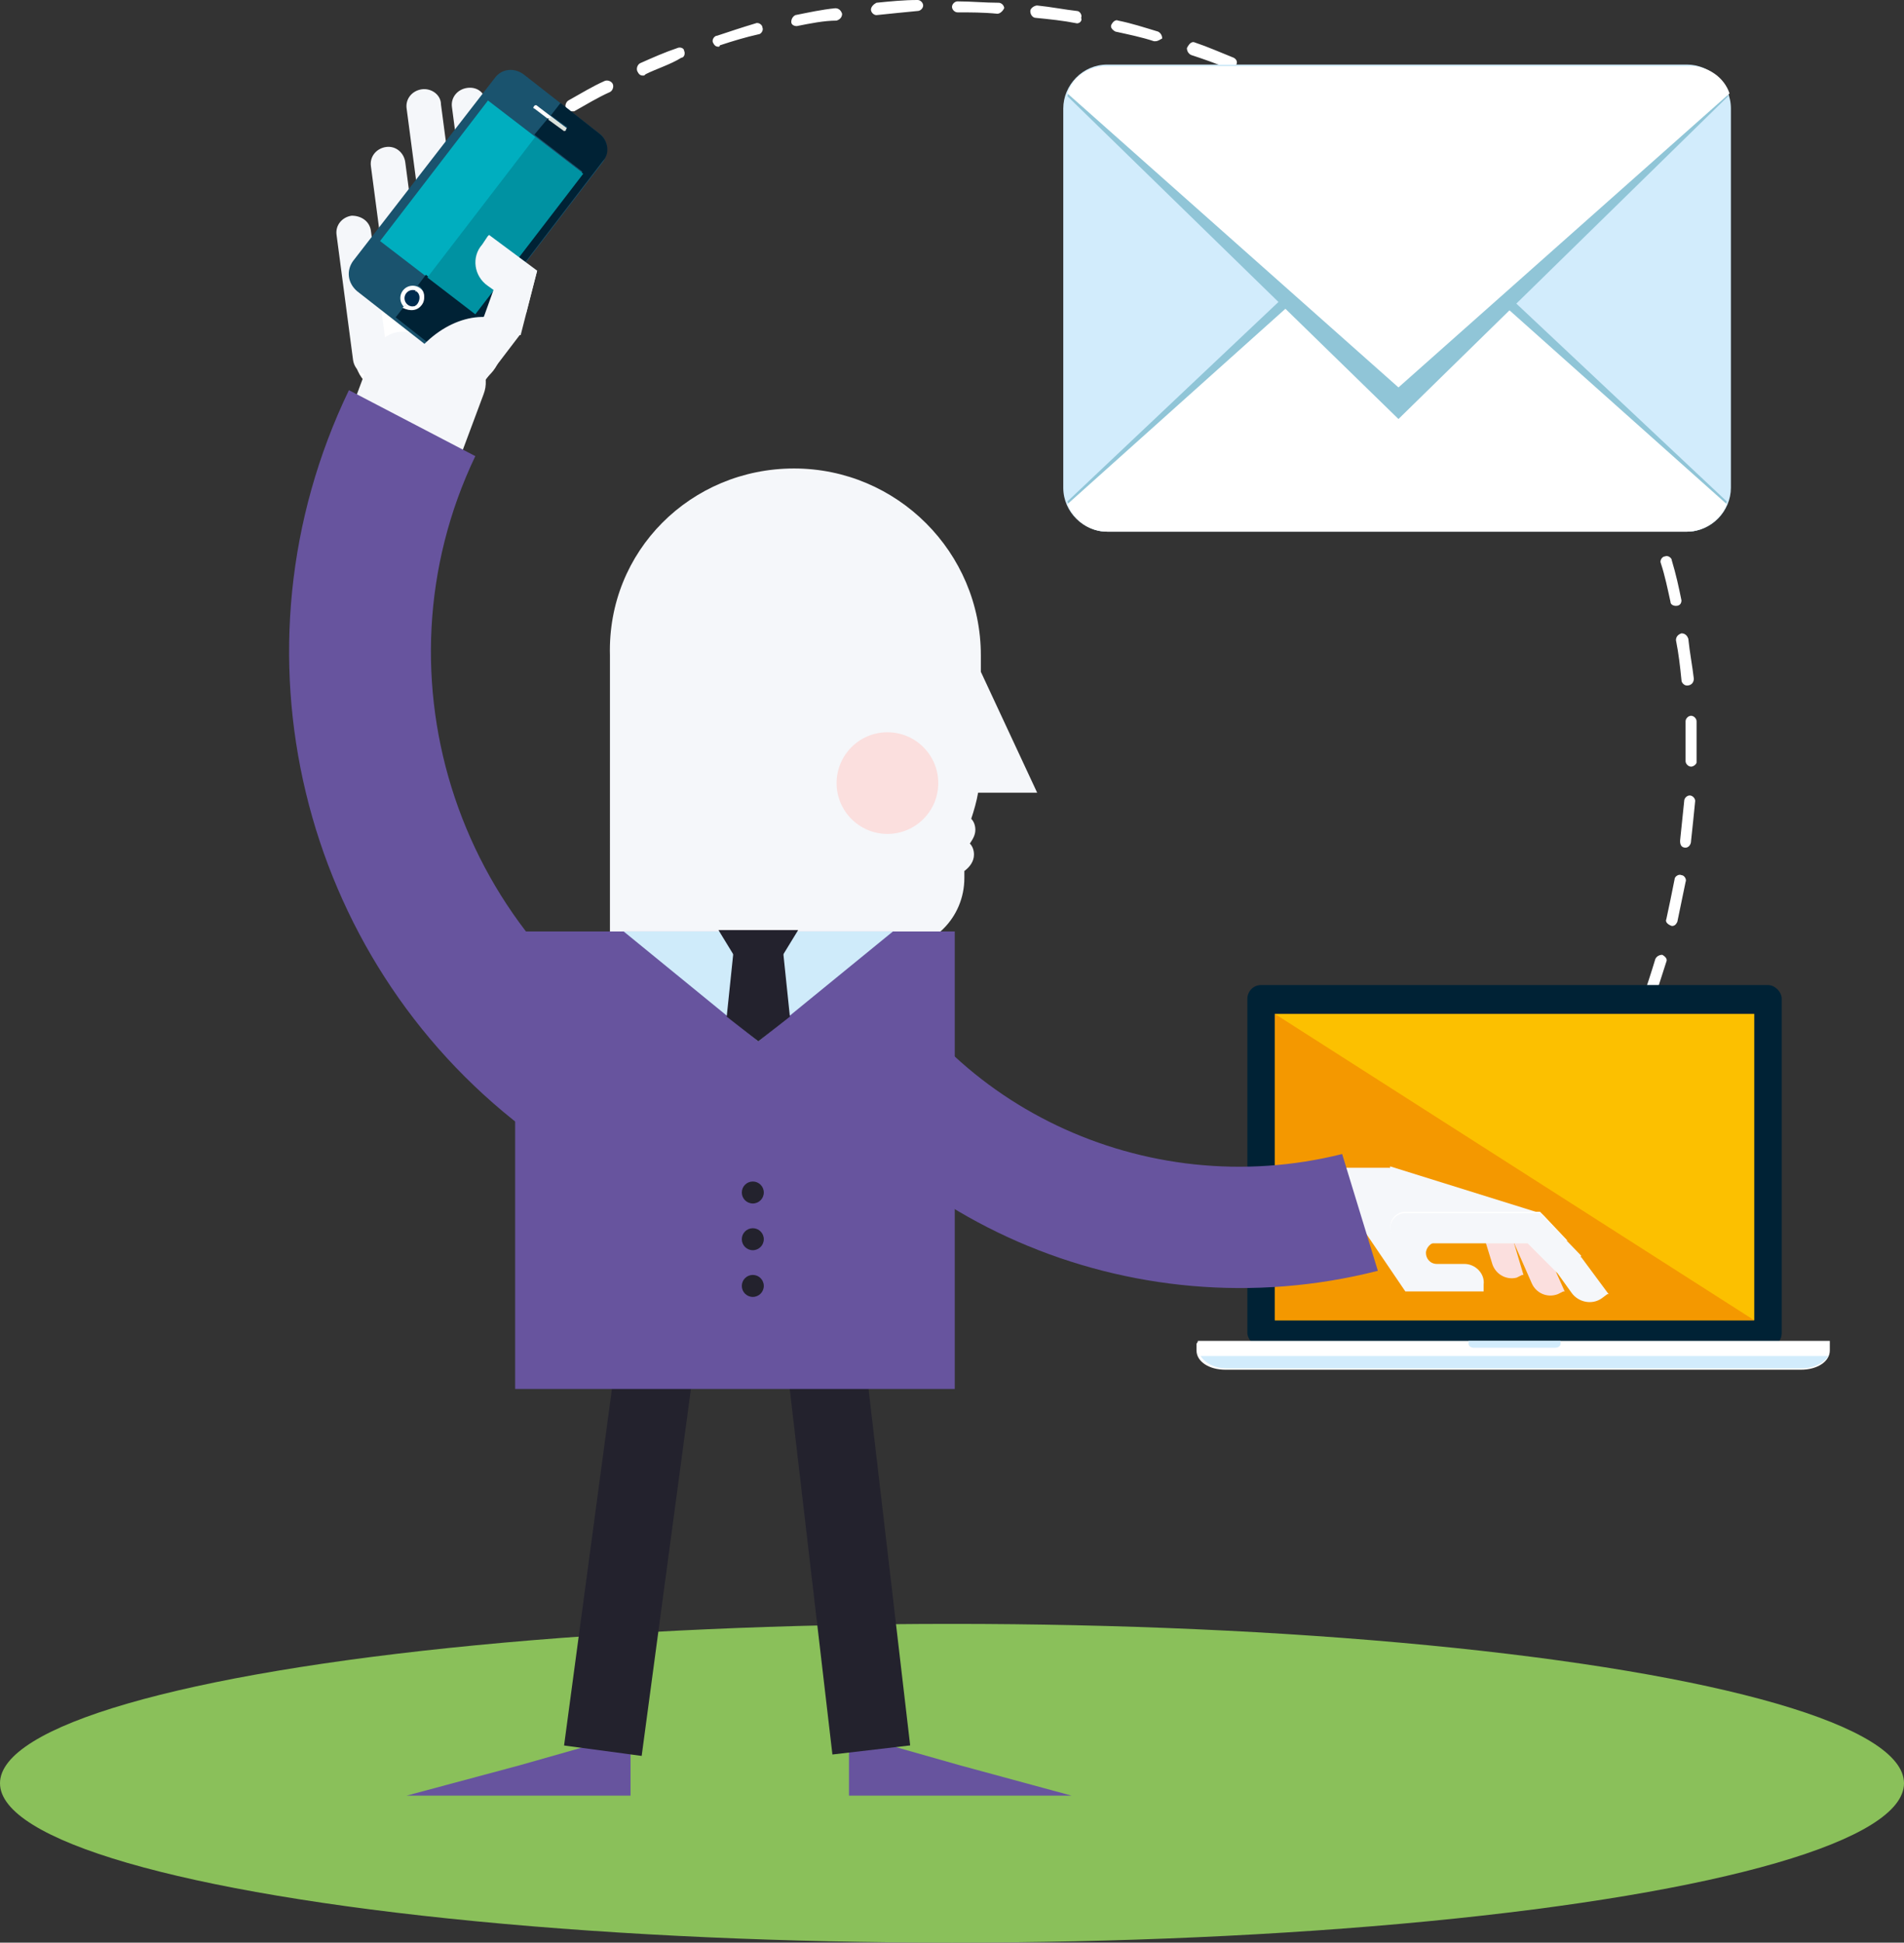
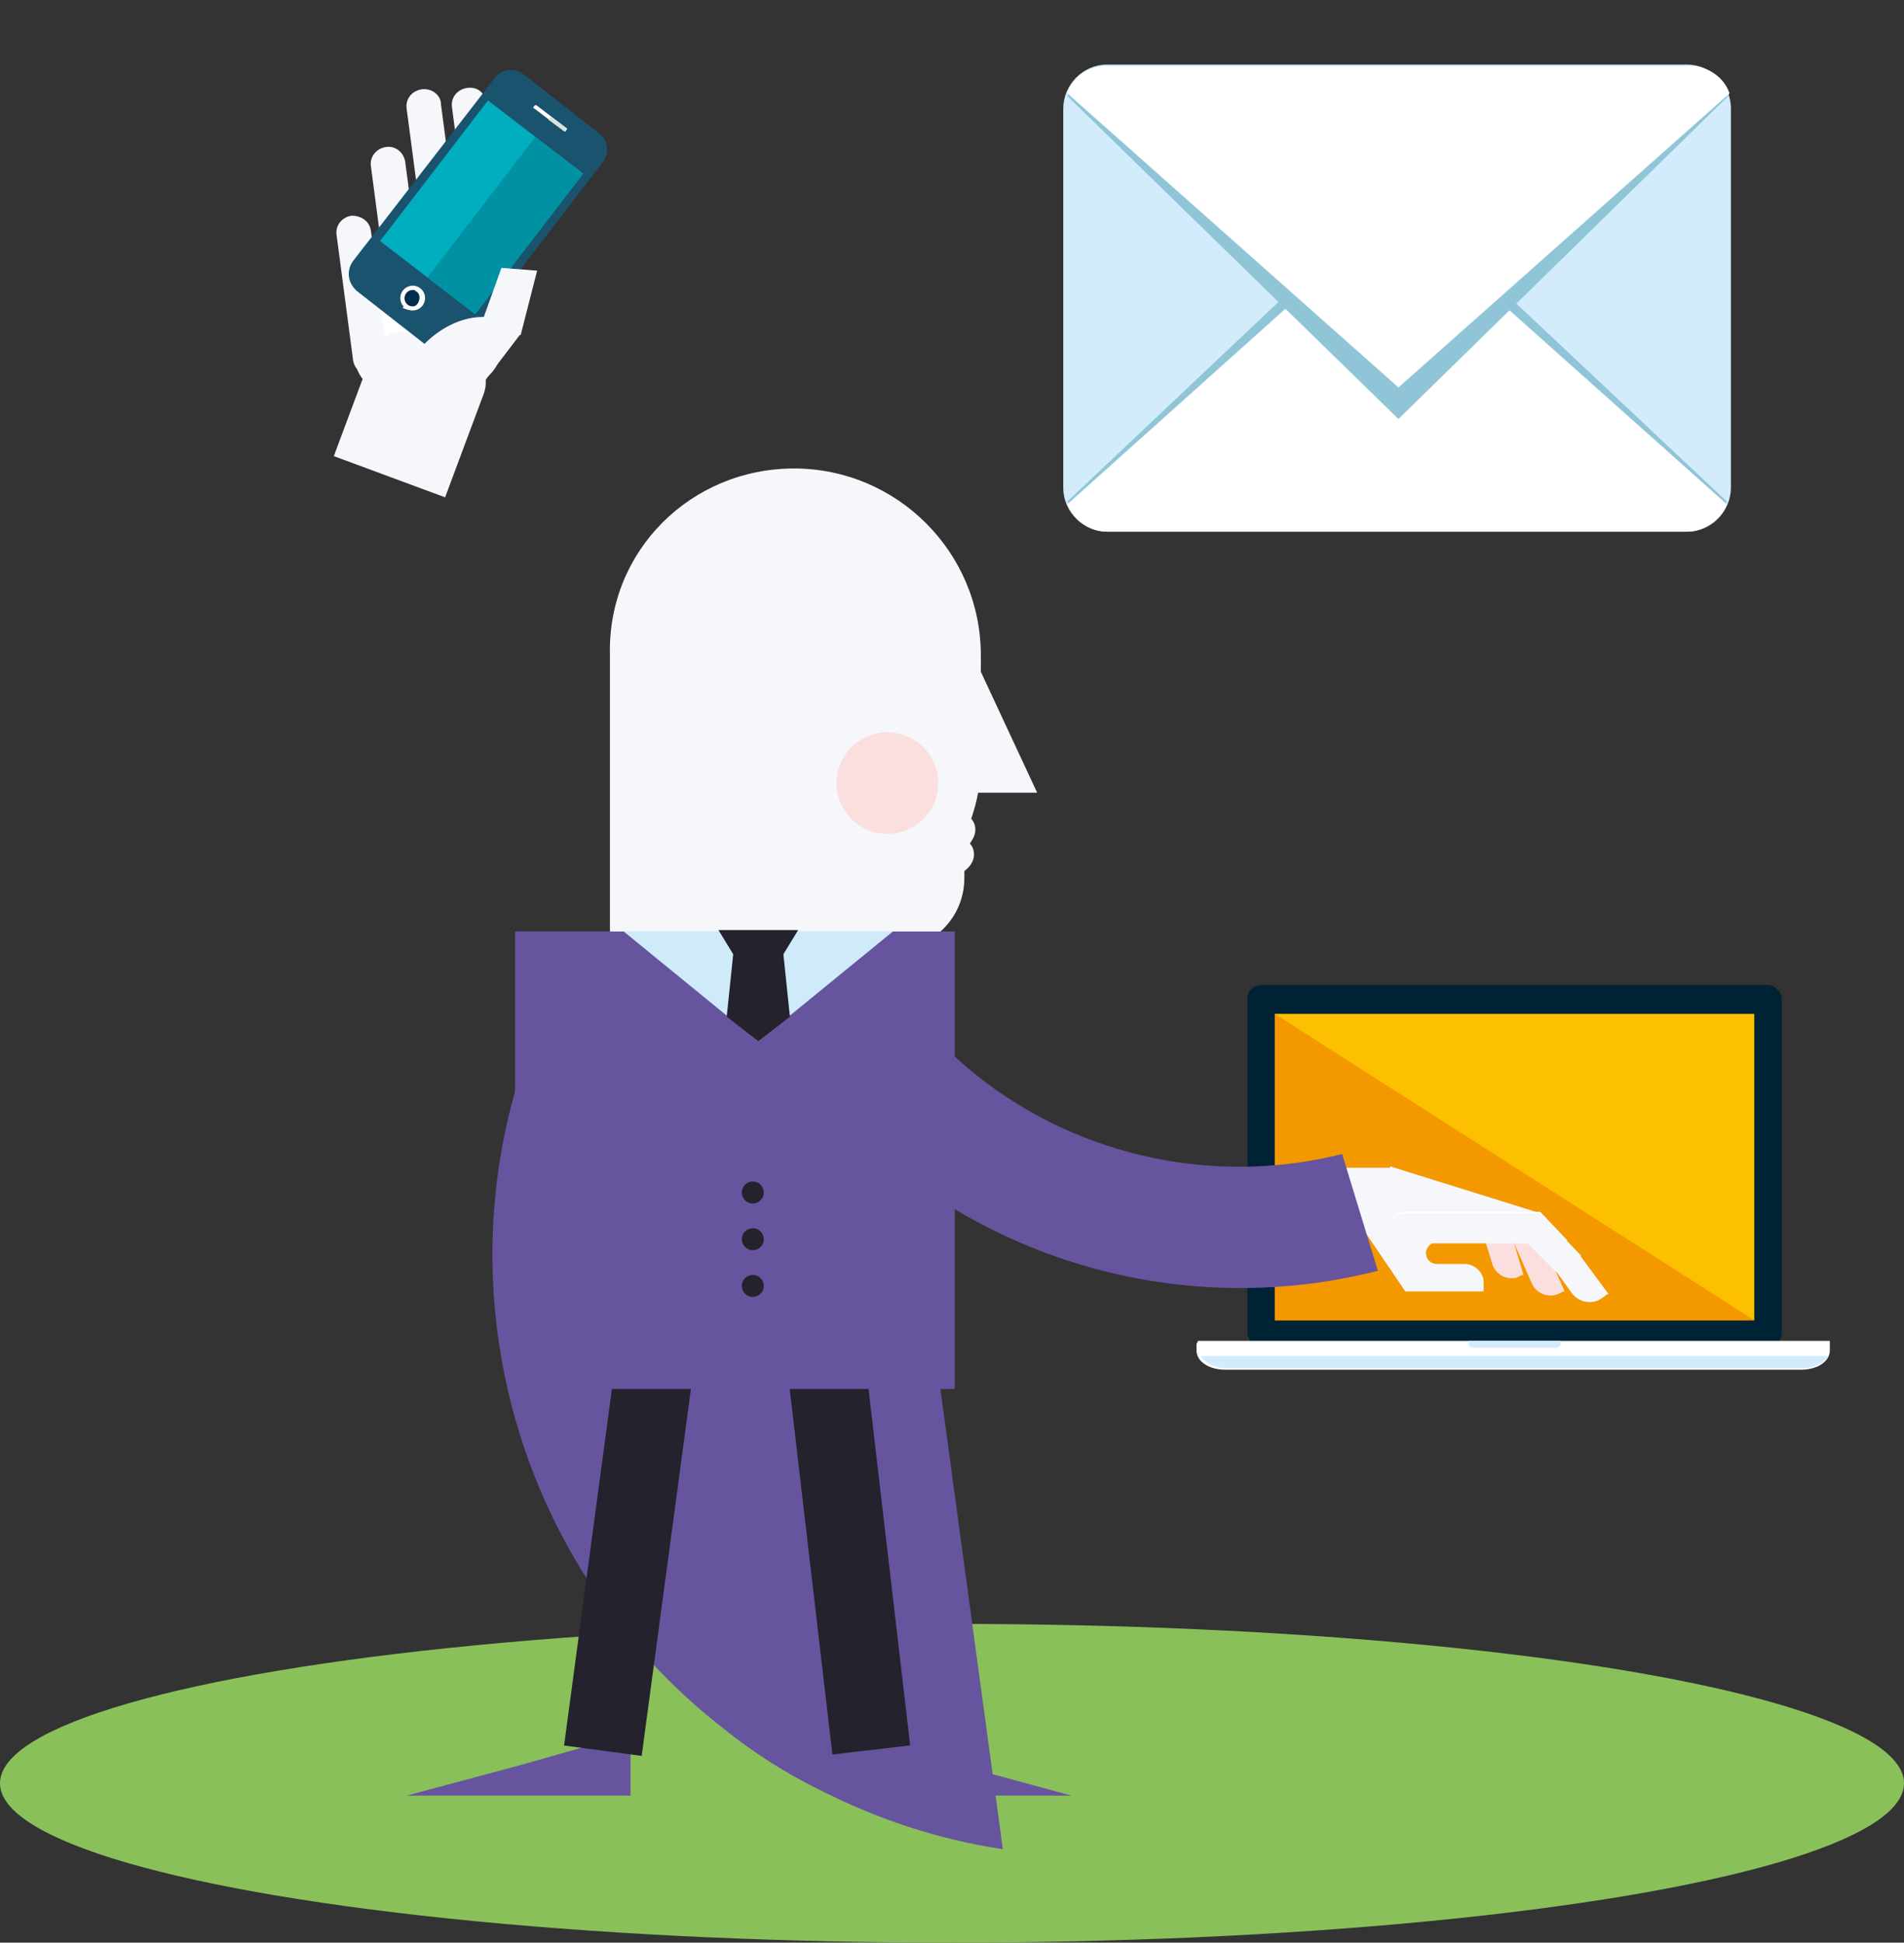
<svg xmlns="http://www.w3.org/2000/svg" version="1.1" id="_x31_" x="0px" y="0px" viewBox="0 0 138.6 141.4" enable-background="new 0 0 138.6 141.4" xml:space="preserve">
  <rect x="0" y="0" width="138.6" height="141.4" fill="#333333" stroke="none" />
-   <path fill-rule="evenodd" clip-rule="evenodd" fill="#FFFFFF" d="M72.6,1C72.6,1,72.5,1,72.6,1c-1-0.1-2-0.1-2.9-0.1  c-0.2,0-0.4-0.2-0.4-0.4c0-0.2,0.2-0.4,0.4-0.4c0,0,0,0,0,0c1,0,2,0.1,3,0.1c0.2,0,0.4,0.2,0.4,0.4C73,0.8,72.8,1,72.6,1L72.6,1z   M63.8,1.1c-0.2,0-0.4-0.2-0.4-0.4c0-0.2,0.2-0.4,0.4-0.5c1-0.1,2-0.2,3-0.2c0.2,0,0.4,0.2,0.4,0.4c0,0.2-0.2,0.4-0.4,0.4  C65.7,0.9,64.8,1,63.8,1.1C63.8,1.1,63.8,1.1,63.8,1.1L63.8,1.1z M78.4,1.7C78.4,1.7,78.3,1.7,78.4,1.7c-1-0.2-2-0.3-3-0.4  c-0.2,0-0.4-0.2-0.4-0.5c0-0.2,0.3-0.4,0.5-0.4c1,0.1,2,0.3,2.9,0.4c0.2,0,0.4,0.3,0.3,0.5C78.8,1.5,78.6,1.7,78.4,1.7L78.4,1.7z   M58,1.9c-0.2,0-0.4-0.1-0.4-0.3c0-0.2,0.1-0.4,0.3-0.5c1-0.2,1.9-0.4,2.9-0.5c0.2,0,0.4,0.1,0.5,0.4c0,0.2-0.1,0.4-0.4,0.5  C60,1.5,59,1.7,58,1.9C58,1.9,58,1.9,58,1.9L58,1.9z M84.1,3c0,0-0.1,0-0.1,0c-0.9-0.3-1.9-0.5-2.8-0.7c-0.2-0.1-0.4-0.3-0.3-0.5  c0.1-0.2,0.3-0.4,0.5-0.3c1,0.2,1.9,0.5,2.9,0.8c0.2,0.1,0.3,0.3,0.3,0.5C84.4,2.9,84.3,3,84.1,3L84.1,3z M52.3,3.4  c-0.2,0-0.3-0.1-0.4-0.3c-0.1-0.2,0.1-0.5,0.3-0.5C53.1,2.3,54,2,55,1.7c0.2-0.1,0.5,0.1,0.5,0.3c0.1,0.2-0.1,0.5-0.3,0.5  c-0.9,0.2-1.9,0.5-2.8,0.8C52.4,3.4,52.3,3.4,52.3,3.4L52.3,3.4z M89.6,5c-0.1,0-0.1,0-0.2,0c-0.9-0.4-1.8-0.7-2.7-1  c-0.2-0.1-0.3-0.3-0.3-0.5C86.6,3.1,86.8,3,87,3.1c0.9,0.3,1.8,0.7,2.8,1.1C90,4.3,90.1,4.5,90,4.7C90,4.9,89.8,5,89.6,5L89.6,5z   M46.8,5.5c-0.2,0-0.3-0.1-0.4-0.3c-0.1-0.2,0-0.5,0.2-0.6c0.9-0.4,1.8-0.8,2.7-1.1c0.2-0.1,0.5,0,0.5,0.2c0.1,0.2,0,0.5-0.2,0.5  C48.8,4.7,47.8,5,47,5.4C46.9,5.5,46.9,5.5,46.8,5.5L46.8,5.5z M94.9,7.5c-0.1,0-0.1,0-0.2-0.1C93.9,7,93,6.6,92.1,6.1  c-0.2-0.1-0.3-0.4-0.2-0.6c0.1-0.2,0.4-0.3,0.6-0.2c0.9,0.4,1.8,0.9,2.6,1.4c0.2,0.1,0.3,0.4,0.2,0.6C95.2,7.4,95.1,7.5,94.9,7.5  L94.9,7.5z M41.6,8.1c-0.1,0-0.3-0.1-0.4-0.2c-0.1-0.2,0-0.5,0.2-0.6c0.9-0.5,1.7-1,2.6-1.4c0.2-0.1,0.5,0,0.6,0.2  c0.1,0.2,0,0.5-0.2,0.6c-0.9,0.4-1.7,0.9-2.6,1.4C41.7,8.1,41.6,8.1,41.6,8.1L41.6,8.1z M99.9,10.6c-0.1,0-0.2,0-0.2-0.1  C98.9,10,98.1,9.5,97.2,9C97,8.8,97,8.6,97.1,8.4c0.1-0.2,0.4-0.3,0.6-0.1c0.8,0.5,1.7,1.1,2.5,1.6c0.2,0.1,0.2,0.4,0.1,0.6  C100.2,10.6,100,10.6,99.9,10.6L99.9,10.6z M36.7,11.4c-0.1,0-0.3-0.1-0.3-0.2c-0.1-0.2-0.1-0.4,0.1-0.6c0.8-0.6,1.6-1.2,2.4-1.7  C39,8.8,39.3,8.8,39.4,9c0.1,0.2,0.1,0.5-0.1,0.6c-0.8,0.5-1.6,1.1-2.4,1.7C36.8,11.3,36.7,11.4,36.7,11.4L36.7,11.4z M104.5,14.3  c-0.1,0-0.2,0-0.3-0.1c-0.7-0.6-1.5-1.3-2.2-1.9c-0.2-0.1-0.2-0.4-0.1-0.6c0.1-0.2,0.4-0.2,0.6-0.1c0.8,0.6,1.5,1.2,2.3,1.9  c0.2,0.2,0.2,0.4,0,0.6C104.8,14.2,104.6,14.3,104.5,14.3L104.5,14.3z M32.1,15.1c-0.1,0-0.2,0-0.3-0.1c-0.2-0.2-0.1-0.4,0-0.6  c0.7-0.7,1.5-1.3,2.2-1.9c0.2-0.1,0.4-0.1,0.6,0.1c0.1,0.2,0.1,0.4-0.1,0.6c-0.7,0.6-1.5,1.3-2.2,1.9C32.3,15,32.2,15.1,32.1,15.1  L32.1,15.1z M108.7,18.4c-0.1,0-0.2,0-0.3-0.1c-0.7-0.7-1.3-1.4-2-2.1c-0.2-0.2-0.2-0.4,0-0.6c0.2-0.2,0.4-0.2,0.6,0  c0.7,0.7,1.4,1.4,2.1,2.1c0.2,0.2,0.1,0.4,0,0.6C108.9,18.3,108.8,18.4,108.7,18.4L108.7,18.4z M112.5,22.9c-0.1,0-0.3-0.1-0.3-0.2  c-0.6-0.8-1.2-1.6-1.8-2.3c-0.1-0.2-0.1-0.4,0.1-0.6c0.2-0.1,0.4-0.1,0.6,0.1c0.6,0.8,1.2,1.5,1.8,2.3c0.1,0.2,0.1,0.4-0.1,0.6  C112.6,22.9,112.6,22.9,112.5,22.9L112.5,22.9z M115.7,27.8c-0.1,0-0.3-0.1-0.4-0.2c-0.5-0.8-1-1.7-1.5-2.5  c-0.1-0.2-0.1-0.5,0.1-0.6c0.2-0.1,0.5-0.1,0.6,0.1c0.5,0.8,1.1,1.7,1.6,2.5c0.1,0.2,0,0.5-0.2,0.6  C115.8,27.8,115.8,27.8,115.7,27.8L115.7,27.8z M118.4,33c-0.2,0-0.3-0.1-0.4-0.2c-0.4-0.9-0.8-1.8-1.3-2.6c-0.1-0.2,0-0.5,0.2-0.6  c0.2-0.1,0.5,0,0.6,0.2c0.4,0.9,0.9,1.8,1.3,2.7c0.1,0.2,0,0.5-0.2,0.6C118.5,33,118.4,33,118.4,33L118.4,33z M120.5,38.5  c-0.2,0-0.3-0.1-0.4-0.3c-0.3-0.9-0.6-1.9-1-2.7c-0.1-0.2,0-0.5,0.2-0.5c0.2-0.1,0.5,0,0.5,0.2c0.3,0.9,0.7,1.8,1,2.8  c0.1,0.2,0,0.5-0.3,0.5C120.6,38.5,120.5,38.5,120.5,38.5L120.5,38.5z M122,44.1c-0.2,0-0.4-0.1-0.4-0.3c-0.2-0.9-0.4-1.9-0.7-2.8  c-0.1-0.2,0.1-0.5,0.3-0.5c0.2-0.1,0.5,0.1,0.5,0.3c0.3,1,0.5,1.9,0.7,2.9C122.4,43.9,122.3,44.1,122,44.1  C122,44.1,122,44.1,122,44.1L122,44.1z M122.8,49.9c-0.2,0-0.4-0.2-0.4-0.4c-0.1-1-0.2-1.9-0.4-2.9c0-0.2,0.1-0.4,0.4-0.5  c0.2,0,0.4,0.1,0.5,0.4c0.1,1,0.3,2,0.4,2.9C123.3,49.7,123.1,49.9,122.8,49.9C122.9,49.9,122.9,49.9,122.8,49.9L122.8,49.9z   M123.1,55.8C123.1,55.8,123.1,55.8,123.1,55.8c-0.2,0-0.4-0.2-0.4-0.4l0-0.7c0-0.8,0-1.5,0-2.2c0-0.2,0.2-0.4,0.4-0.4  c0.2,0,0.4,0.2,0.4,0.4c0,0.8,0,1.5,0,2.3l0,0.7C123.5,55.6,123.3,55.8,123.1,55.8L123.1,55.8z M122.7,61.7  C122.7,61.7,122.7,61.7,122.7,61.7c-0.3,0-0.4-0.2-0.4-0.5c0.1-1,0.2-1.9,0.3-2.9c0-0.2,0.2-0.4,0.4-0.4c0.2,0,0.4,0.2,0.4,0.4  c-0.1,1-0.2,2-0.3,2.9C123.1,61.5,122.9,61.7,122.7,61.7L122.7,61.7z M121.7,67.4C121.7,67.4,121.6,67.4,121.7,67.4  c-0.3-0.1-0.5-0.3-0.4-0.5c0.2-0.9,0.4-1.9,0.6-2.9c0-0.2,0.3-0.4,0.5-0.3c0.2,0,0.4,0.3,0.3,0.5c-0.2,1-0.4,1.9-0.6,2.9  C122,67.3,121.9,67.4,121.7,67.4L121.7,67.4z M120,73.1c0,0-0.1,0-0.1,0c-0.2-0.1-0.3-0.3-0.3-0.5c0.3-0.9,0.6-1.8,0.9-2.8  c0.1-0.2,0.3-0.3,0.5-0.3c0.2,0.1,0.4,0.3,0.3,0.5c-0.3,0.9-0.6,1.9-0.9,2.8C120.4,73,120.2,73.1,120,73.1L120,73.1z M117.8,78.5  c-0.1,0-0.1,0-0.2,0c-0.2-0.1-0.3-0.4-0.2-0.6c0.4-0.9,0.8-1.8,1.2-2.7c0.1-0.2,0.3-0.3,0.5-0.2c0.2,0.1,0.3,0.3,0.2,0.5  c-0.4,0.9-0.8,1.8-1.2,2.7C118.1,78.4,118,78.5,117.8,78.5L117.8,78.5z M115,83.7c-0.1,0-0.2,0-0.2-0.1c-0.2-0.1-0.3-0.4-0.1-0.6  c0.5-0.8,1-1.7,1.5-2.5c0.1-0.2,0.4-0.3,0.6-0.2c0.2,0.1,0.3,0.4,0.2,0.6c-0.5,0.9-1,1.7-1.5,2.6C115.3,83.6,115.1,83.7,115,83.7z" />
  <ellipse fill-rule="evenodd" clip-rule="evenodd" fill="#8AC05A" cx="69.3" cy="129.8" rx="69.3" ry="11.6" />
  <path fill-rule="evenodd" clip-rule="evenodd" fill="#FFFFFF" d="M36.5,24.8c0.2,1.6-0.9,3.1-2.6,3.3l-4.8,0.6  c-1.6,0.2-3.1-0.9-3.3-2.6l-0.6-4.8c-0.2-1.6,0.9-3.1,2.6-3.3l4.8-0.6c1.6-0.2,3.1,0.9,3.3,2.6L36.5,24.8z" />
  <path fill-rule="evenodd" clip-rule="evenodd" fill="#F5F7FA" d="M25.6,15.7c-0.7,0.1-1.2,0.7-1.1,1.4l1.2,9.1  c0.1,0.7,0.7,1.2,1.4,1.1l0,0c0.7-0.1,1.2-0.7,1.1-1.4L27,16.8C26.9,16.1,26.3,15.7,25.6,15.7L25.6,15.7z" />
  <path fill-rule="evenodd" clip-rule="evenodd" fill="#F5F7FA" d="M28.1,10.7c-0.7,0.1-1.2,0.7-1.1,1.4l1.2,9.1  c0.1,0.7,0.7,1.2,1.4,1.1l0,0c0.7-0.1,1.2-0.7,1.1-1.4l-1.2-9.1C29.4,11.1,28.8,10.6,28.1,10.7L28.1,10.7z" />
  <path fill-rule="evenodd" clip-rule="evenodd" fill="#F5F7FA" d="M30.7,6.5c-0.7,0.1-1.2,0.7-1.1,1.4l1.2,9.1  c0.1,0.7,0.7,1.2,1.4,1.1l0,0c0.7-0.1,1.2-0.7,1.1-1.4l-1.2-9.1C32.1,6.9,31.4,6.4,30.7,6.5L30.7,6.5z" />
  <path fill-rule="evenodd" clip-rule="evenodd" fill="#F5F7FA" d="M34,6.4c-0.7,0.1-1.2,0.7-1.1,1.4l1.2,9.1c0.1,0.7,0.7,1.2,1.4,1.1  l0,0c0.7-0.1,1.2-0.7,1.1-1.4l-1.2-9.1C35.3,6.7,34.7,6.3,34,6.4L34,6.4z" />
  <path fill-rule="evenodd" clip-rule="evenodd" fill="#F5F7FA" d="M24.3,33.2l2.8-7.5c0.5-1.2,1.8-1.9,3.1-1.4l3.6,1.3  c1.2,0.5,1.9,1.8,1.4,3.1l-2.8,7.5L24.3,33.2z" />
  <path fill-rule="evenodd" clip-rule="evenodd" fill="#1A536E" d="M43.6,9.7l-5.5-4.3c-0.7-0.5-1.6-0.4-2.1,0.3L25.7,19  c-0.5,0.7-0.4,1.6,0.3,2.2l5.5,4.3c0.7,0.5,1.6,0.4,2.1-0.3l10.2-13.3C44.4,11.2,44.3,10.2,43.6,9.7z" />
  <path fill-rule="evenodd" clip-rule="evenodd" fill="#FFFFFF" d="M39.1,7.7l2.1,1.6c0.1,0,0.1,0.1,0,0.2c0,0.1-0.1,0.1-0.2,0  l-2.1-1.6c-0.1,0-0.1-0.1,0-0.2C38.9,7.7,39,7.6,39.1,7.7z" />
  <ellipse transform="matrix(0.609 -0.793 0.793 0.609 -5.436 32.271)" fill-rule="evenodd" clip-rule="evenodd" fill="#FFFFFF" cx="30" cy="21.7" rx="0.9" ry="0.9" />
  <rect x="28.6" y="10.7" transform="matrix(0.609 -0.793 0.793 0.609 1.764 33.708)" fill-rule="evenodd" clip-rule="evenodd" fill="#00AEBF" width="12.9" height="8.7" />
  <ellipse transform="matrix(0.609 -0.793 0.793 0.609 -5.433 32.282)" fill-rule="evenodd" clip-rule="evenodd" fill="#002C4E" cx="30" cy="21.7" rx="0.6" ry="0.6" />
-   <path fill-rule="evenodd" clip-rule="evenodd" fill="#002235" d="M43.6,9.7l-2.8-2.2l-0.7,0.9l1.1,0.8c0.1,0,0.1,0.1,0,0.2  c0,0.1-0.1,0.1-0.2,0l-1.1-0.8l-1,1.2l3.5,2.7l-7.9,10.2l-3.5-2.7l-0.6,0.8c0,0,0,0,0.1,0c0.4,0.3,0.5,0.9,0.2,1.2  c-0.3,0.4-0.9,0.5-1.2,0.2c0,0,0,0,0,0l-0.7,0.9l2.8,2.2c0.7,0.5,1.6,0.4,2.1-0.3l10.2-13.3C44.4,11.2,44.3,10.2,43.6,9.7z" />
  <path fill-rule="evenodd" clip-rule="evenodd" fill="#DBE2DC" d="M41.2,9.5c0-0.1,0-0.1,0-0.2l-1.1-0.8l-0.2,0.2L41,9.5  C41.1,9.6,41.1,9.5,41.2,9.5z" />
  <path fill-rule="evenodd" clip-rule="evenodd" fill="#FFFFFF" d="M30.7,22.2c0.3-0.4,0.2-0.9-0.2-1.2c0,0,0,0-0.1,0l-0.2,0.2  c0,0,0,0,0.1,0c0.3,0.2,0.3,0.6,0.1,0.9c-0.2,0.3-0.6,0.3-0.9,0.1c0,0,0,0,0,0l-0.2,0.2c0,0,0,0,0,0C29.9,22.7,30.4,22.6,30.7,22.2z  " />
  <rect x="30.3" y="14.2" transform="matrix(0.609 -0.793 0.793 0.609 1.397 35.578)" fill-rule="evenodd" clip-rule="evenodd" fill="#0092A2" width="12.9" height="4.4" />
  <polygon fill-rule="evenodd" clip-rule="evenodd" fill="#F5F7FA" points="36.5,19.5 35.1,23.4 37.9,24.4 39.1,19.7 " />
  <path fill-rule="evenodd" clip-rule="evenodd" fill="#F5F7FA" d="M31.8,32.3l6.1-8c-0.2-0.2-0.3-0.4-0.5-0.5c-2-1.5-5.1-0.6-7.1,1.9  c-1,1.3-1.5,2.9-1.5,4.3L31.8,32.3z" />
-   <path fill-rule="evenodd" clip-rule="evenodd" fill="#F5F7FA" d="M38.3,22.8l-2.8-2c-1-0.7-1.2-2.1-0.4-3l0.4-0.6c0,0,0,0,0.1-0.1  l3.5,2.6L38.3,22.8z" />
-   <path fill-rule="evenodd" clip-rule="evenodd" fill="#67549E" d="M65.7,80.8c-5.6,0.2-11.2-1.1-16.3-3.7  c-16-8.3-22.5-27.8-14.8-43.9l-9.2-4.8c-9.1,18.9-3.5,41.3,12.7,53.7c2,1.6,4.2,3,6.6,4.2c4.3,2.2,8.8,3.7,13.5,4.4L65.7,80.8z" />
+   <path fill-rule="evenodd" clip-rule="evenodd" fill="#67549E" d="M65.7,80.8c-5.6,0.2-11.2-1.1-16.3-3.7  l-9.2-4.8c-9.1,18.9-3.5,41.3,12.7,53.7c2,1.6,4.2,3,6.6,4.2c4.3,2.2,8.8,3.7,13.5,4.4L65.7,80.8z" />
  <path fill-rule="evenodd" clip-rule="evenodd" fill="#002235" d="M91.8,71.7l36.9,0c0.5,0,1,0.5,1,1l0,24.3c0,0.6-0.4,1-1,1l-36.9,0  c-0.5,0-1-0.5-1-1l0-24.3C90.8,72.2,91.2,71.7,91.8,71.7z" />
  <rect x="92.8" y="73.8" fill-rule="evenodd" clip-rule="evenodd" fill="#FCC000" width="34.9" height="22.3" />
  <polygon fill-rule="evenodd" clip-rule="evenodd" fill="#F49800" points="127.7,96.1 92.8,73.8 92.8,96.1 " />
  <path fill-rule="evenodd" clip-rule="evenodd" fill="#FFFFFF" d="M87.2,97.6l46,0c0,0.1,0,0.1,0,0.2v0.5c0,0.8-0.9,1.4-2.1,1.4  l-41.9,0c-1.2,0-2.1-0.6-2.1-1.4v-0.5C87.2,97.7,87.2,97.6,87.2,97.6z" />
  <path fill-rule="evenodd" clip-rule="evenodd" fill="#D2ECFC" d="M133.1,98.7c-0.3,0.5-1.1,0.9-1.9,0.9l-41.9,0  c-0.9,0-1.6-0.4-1.9-0.9L133.1,98.7z" />
  <path fill-rule="evenodd" clip-rule="evenodd" fill="#D2ECFC" d="M113.6,97.6l0,0.2c0,0.2-0.2,0.3-0.4,0.3l-5.9,0  c-0.2,0-0.4-0.1-0.4-0.3v-0.2L113.6,97.6z" />
  <path fill-rule="evenodd" clip-rule="evenodd" fill="#FBDFDE" d="M113.4,94.2c-0.8,0.3-1.6-0.1-1.9-0.8l-2.2-5l2.6,1.1l2,4.5  c0,0,0,0-0.1,0L113.4,94.2z" />
  <path fill-rule="evenodd" clip-rule="evenodd" fill="#FBDFDE" d="M110.4,93c-0.8,0.2-1.6-0.3-1.8-1.1l-1.2-3.9l2.1,0.1l1.4,4.7  c0,0,0,0-0.1,0L110.4,93z" />
  <path fill-rule="evenodd" clip-rule="evenodd" fill="#F5F7FA" d="M95.5,85h5.6c0.3,0,0.5,0.8,0.5,1.8V88c0,1,0.1,1.8-0.1,1.8h-5.9  V85z" />
  <path fill-rule="evenodd" clip-rule="evenodd" fill="#F5F7FA" d="M116.6,94.5c-0.7,0.5-1.7,0.3-2.2-0.4l-2.3-3.2l3,0.6l2,2.7  c0,0,0,0-0.1,0L116.6,94.5z" />
  <polygon fill-rule="evenodd" clip-rule="evenodd" fill="#F5F7FA" points="112.1,88.3 101.2,84.9 100.2,89.9 112.2,89.9 " />
  <path fill-rule="evenodd" clip-rule="evenodd" fill="#F5F7FA" d="M108,94C108,94,107.9,94,108,94l-5.7,0l-3.8-5.6l5.1-0.8l0.7,2.2  c0,0.1,0.1,0.3,0.3,0.6c-0.4,0-0.8,0.4-0.8,0.8c0,0.4,0.3,0.8,0.8,0.8h0.8l1.2,0c0.8,0,1.5,0.7,1.4,1.5L108,94z" />
  <path fill-rule="evenodd" clip-rule="evenodd" fill="#FFFFFF" d="M111.2,90.4L111.2,90.4l-8.9,0c-0.6,0-1.1-0.5-1.1-1.1  c0-0.6,0.5-1.1,1.1-1.1l9.8,0l0.3,0.3l0,0l1.7,1.8H111.2z" />
  <path fill-rule="evenodd" clip-rule="evenodd" fill="#F5F7FA" d="M115.1,91.4l-2.7-2.8l0,0l-0.3-0.3l-9.8,0c-0.6,0-1.1,0.5-1.1,1.1  c0,0.6,0.5,1.1,1.1,1.1h8.9l2.1,2.1C113.9,93.1,115.1,91.5,115.1,91.4z" />
  <path fill-rule="evenodd" clip-rule="evenodd" fill="#67549E" d="M62.7,67.4C68.4,80.4,83.3,87.6,97.7,84l2.6,8.5  c-18.1,4.6-36.8-3.8-45-19.4c-0.3-0.6-0.6-1.2-0.9-1.8L62.7,67.4z" />
  <path fill-rule="evenodd" clip-rule="evenodd" fill="#F5F7FA" d="M57.8,34.1c7.5,0,13.6,6.1,13.6,13.6v1.2l4.1,8.8h-4.3  c-0.1,0.6-0.3,1.3-0.5,1.9c0.2,0.2,0.3,0.5,0.3,0.8c0,0.4-0.2,0.7-0.4,1c0.2,0.2,0.3,0.5,0.3,0.8c0,0.5-0.3,0.9-0.7,1.2v0.5  c0,2.9-2.3,5.2-5.2,5.2l-7.1,0c0,0,0,0,0,0c0,0,0,0,0,0h-0.3l-13.2,0V55.4l0-7.7C44.2,40.1,50.3,34.1,57.8,34.1z" />
  <circle fill-rule="evenodd" clip-rule="evenodd" fill="#FBDFDE" cx="64.6" cy="57" r="3.7" />
  <polygon fill-rule="evenodd" clip-rule="evenodd" fill="#67549E" points="29.6,130.7 37.8,128.5 45.9,126.2 45.9,130.7 " />
  <polygon fill-rule="evenodd" clip-rule="evenodd" fill="#67549E" points="78,130.7 69.9,128.5 61.8,126.2 61.8,130.7 " />
  <rect x="30.4" y="109.1" transform="matrix(0.133 -0.991 0.991 0.133 -71.1 142.667)" fill-rule="evenodd" clip-rule="evenodd" fill="#23222D" width="31.1" height="5.7" />
  <rect x="58.8" y="96.4" transform="matrix(0.993 -0.116 0.116 0.993 -12.584 7.92)" fill-rule="evenodd" clip-rule="evenodd" fill="#23222D" width="5.7" height="31.1" />
  <rect x="37.5" y="67.8" fill-rule="evenodd" clip-rule="evenodd" fill="#67549E" width="32" height="33.3" />
  <polygon fill-rule="evenodd" clip-rule="evenodd" fill="#CFEBFA" points="55.2,75.8 65,67.8 45.4,67.8 " />
  <polygon fill-rule="evenodd" clip-rule="evenodd" fill="#23222D" points="53.4,69.5 52.3,67.7 58.1,67.7 57,69.5 " />
  <polygon fill-rule="evenodd" clip-rule="evenodd" fill="#23222D" points="55.2,75.8 57.5,74 57,69.2 53.4,69.2 52.9,74 " />
  <circle fill-rule="evenodd" clip-rule="evenodd" fill="#23222D" cx="54.8" cy="86.8" r="0.8" />
  <circle fill-rule="evenodd" clip-rule="evenodd" fill="#23222D" cx="54.8" cy="90.2" r="0.8" />
  <circle fill-rule="evenodd" clip-rule="evenodd" fill="#23222D" cx="54.8" cy="93.6" r="0.8" />
  <path fill-rule="evenodd" clip-rule="evenodd" fill="#D2ECFC" d="M77.4,7.9c0-1.7,1.4-3.2,3.2-3.2h42.2c1.7,0,3.2,1.4,3.2,3.2v27.6  c0,1.7-1.4,3.2-3.2,3.2H80.6c-1.7,0-3.2-1.4-3.2-3.2V7.9z" />
  <path fill-rule="evenodd" clip-rule="evenodd" fill="#90C5D7" d="M94.1,21L77.7,36.5c0.5,1.3,1.6,2.2,2.9,2.2h42.2  c1.3,0,2.5-0.9,2.9-2.2l-16.7-15.7L94.1,21z" />
  <path fill-rule="evenodd" clip-rule="evenodd" fill="#FFFFFF" d="M94.1,22L77.7,36.7c0.5,1.2,1.6,2,2.9,2h42.2c1.3,0,2.5-0.9,2.9-2  l-16.7-14.9L94.1,22z" />
  <path fill-rule="evenodd" clip-rule="evenodd" fill="#90C5D7" d="M77.7,7l24.1,23.5L125.8,7c-0.4-1.3-1.6-2.2-2.9-2.2H80.6  C79.2,4.8,78.1,5.7,77.7,7z" />
  <path fill-rule="evenodd" clip-rule="evenodd" fill="#FFFFFF" d="M77.7,6.8l24.1,21.4l24.1-21.4c-0.4-1.2-1.6-2-2.9-2H80.6  C79.2,4.8,78.1,5.6,77.7,6.8z" />
</svg>